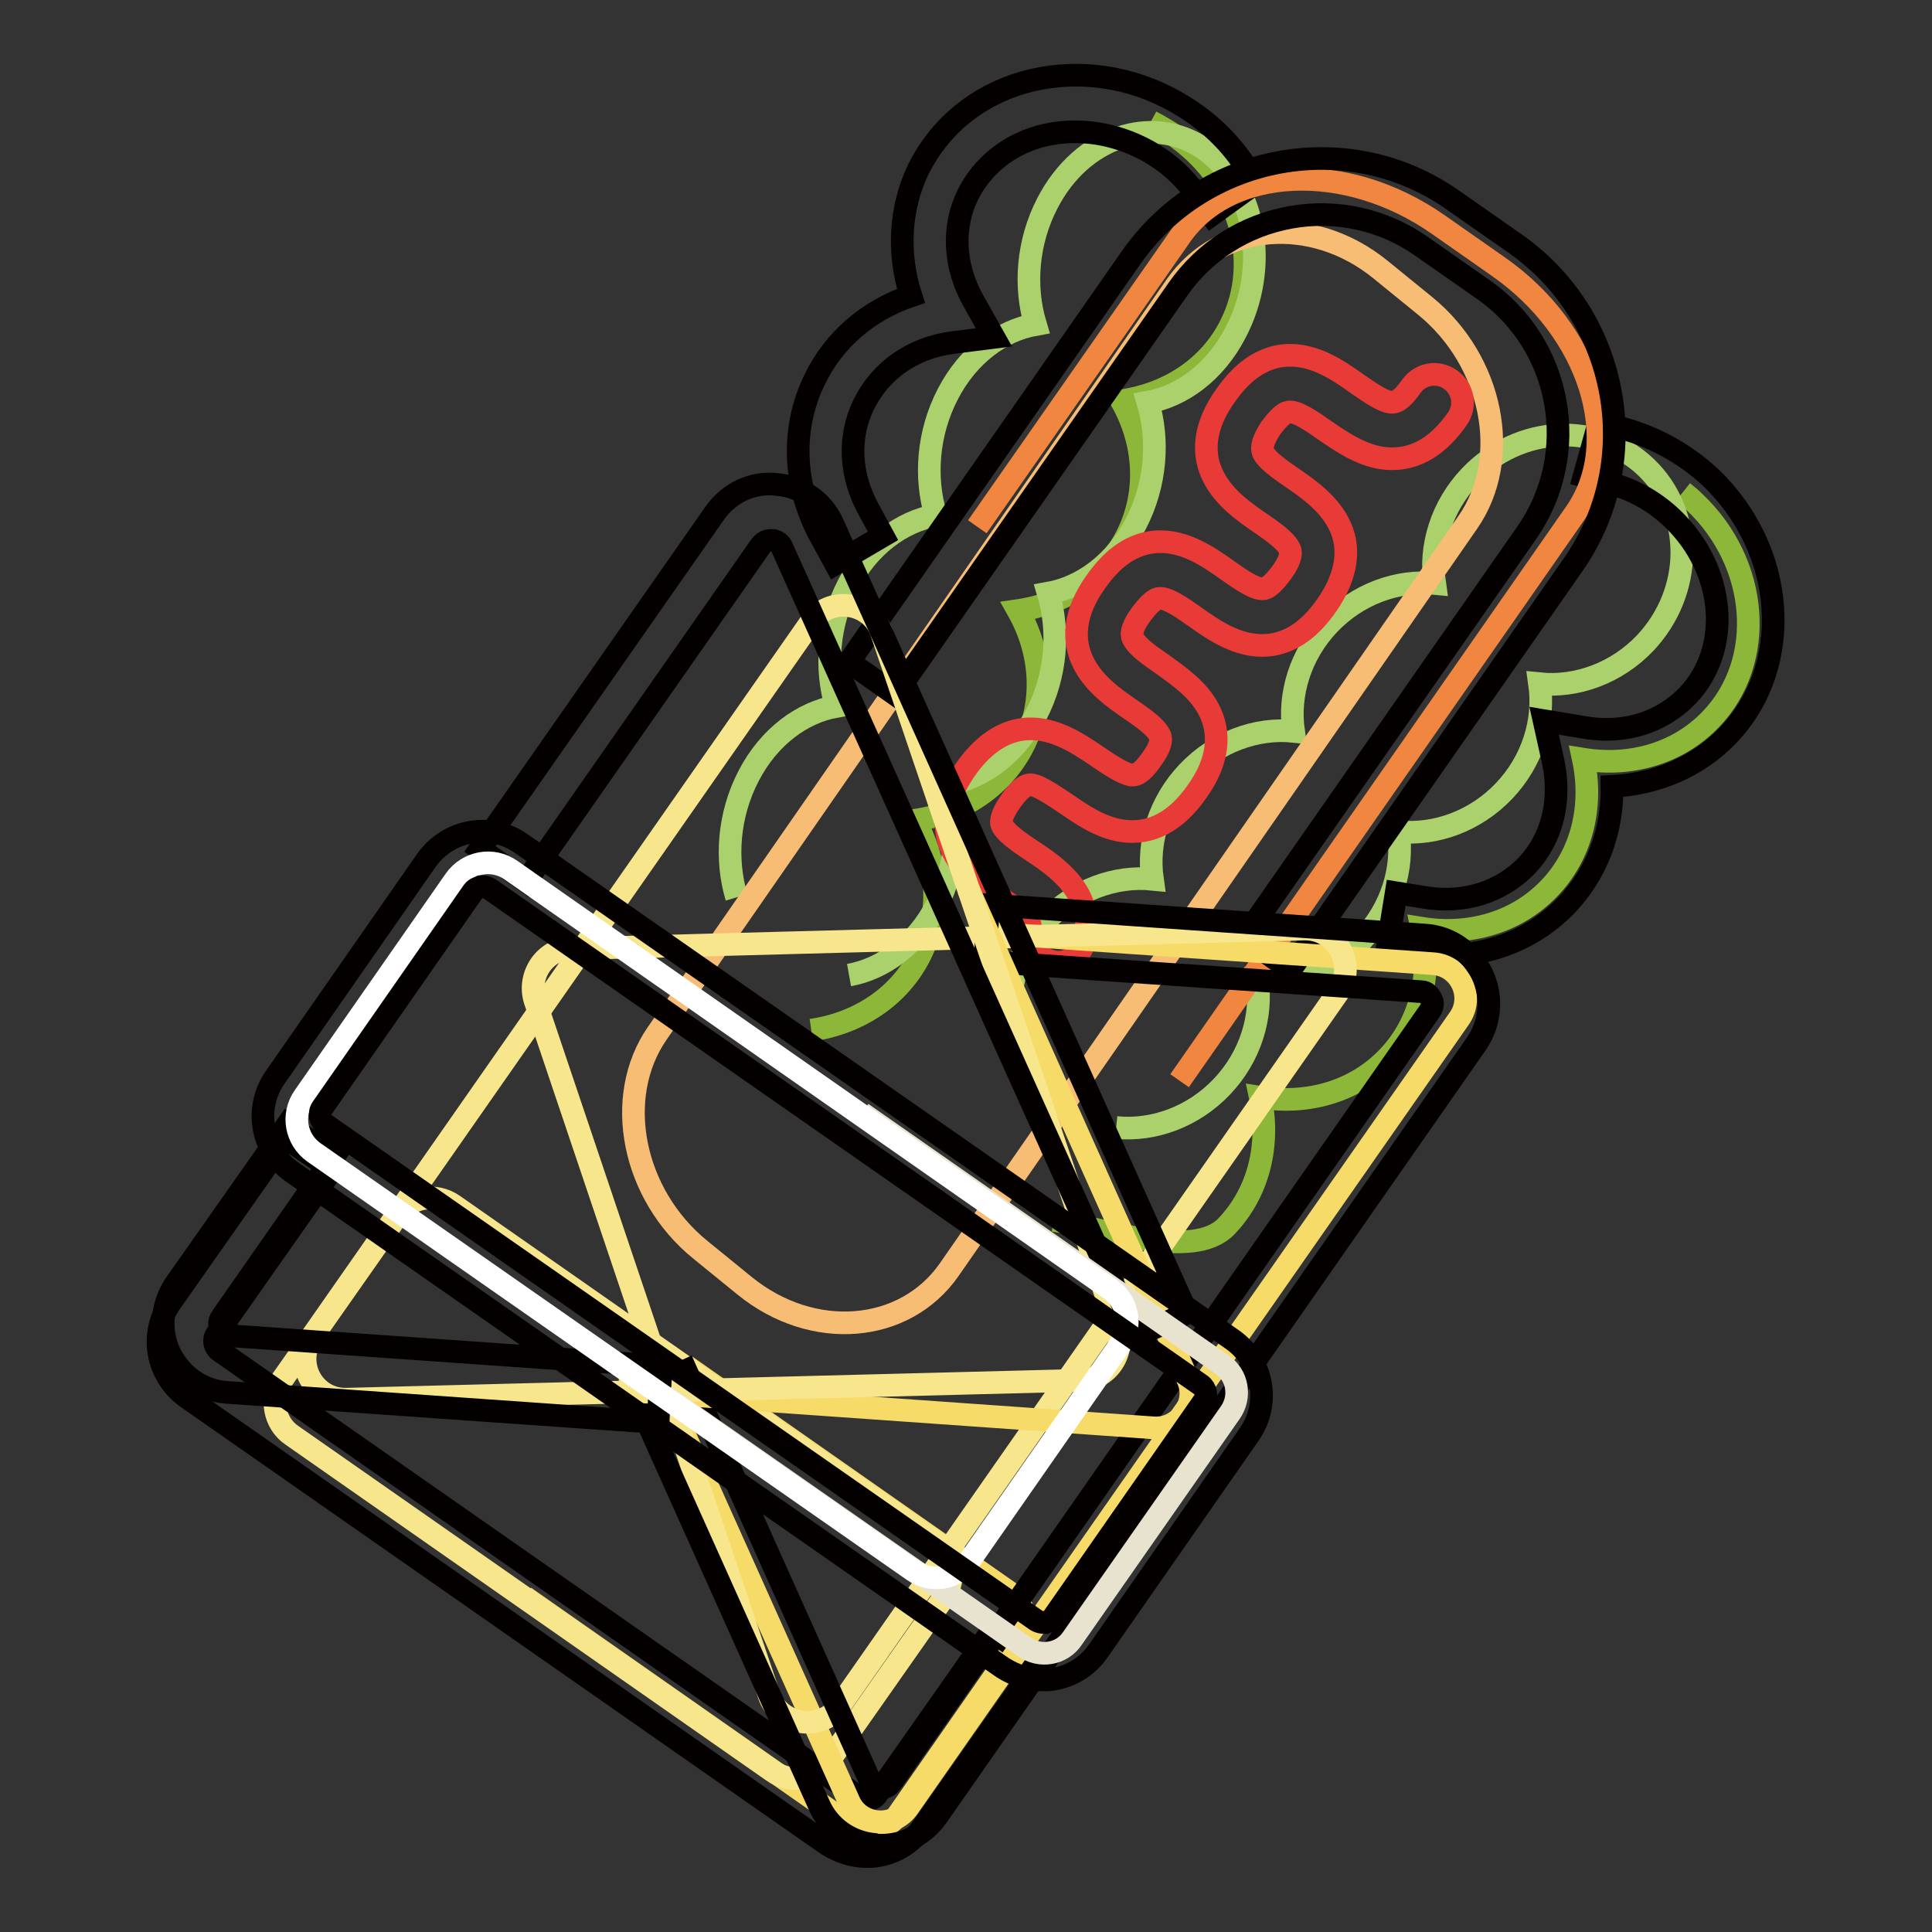
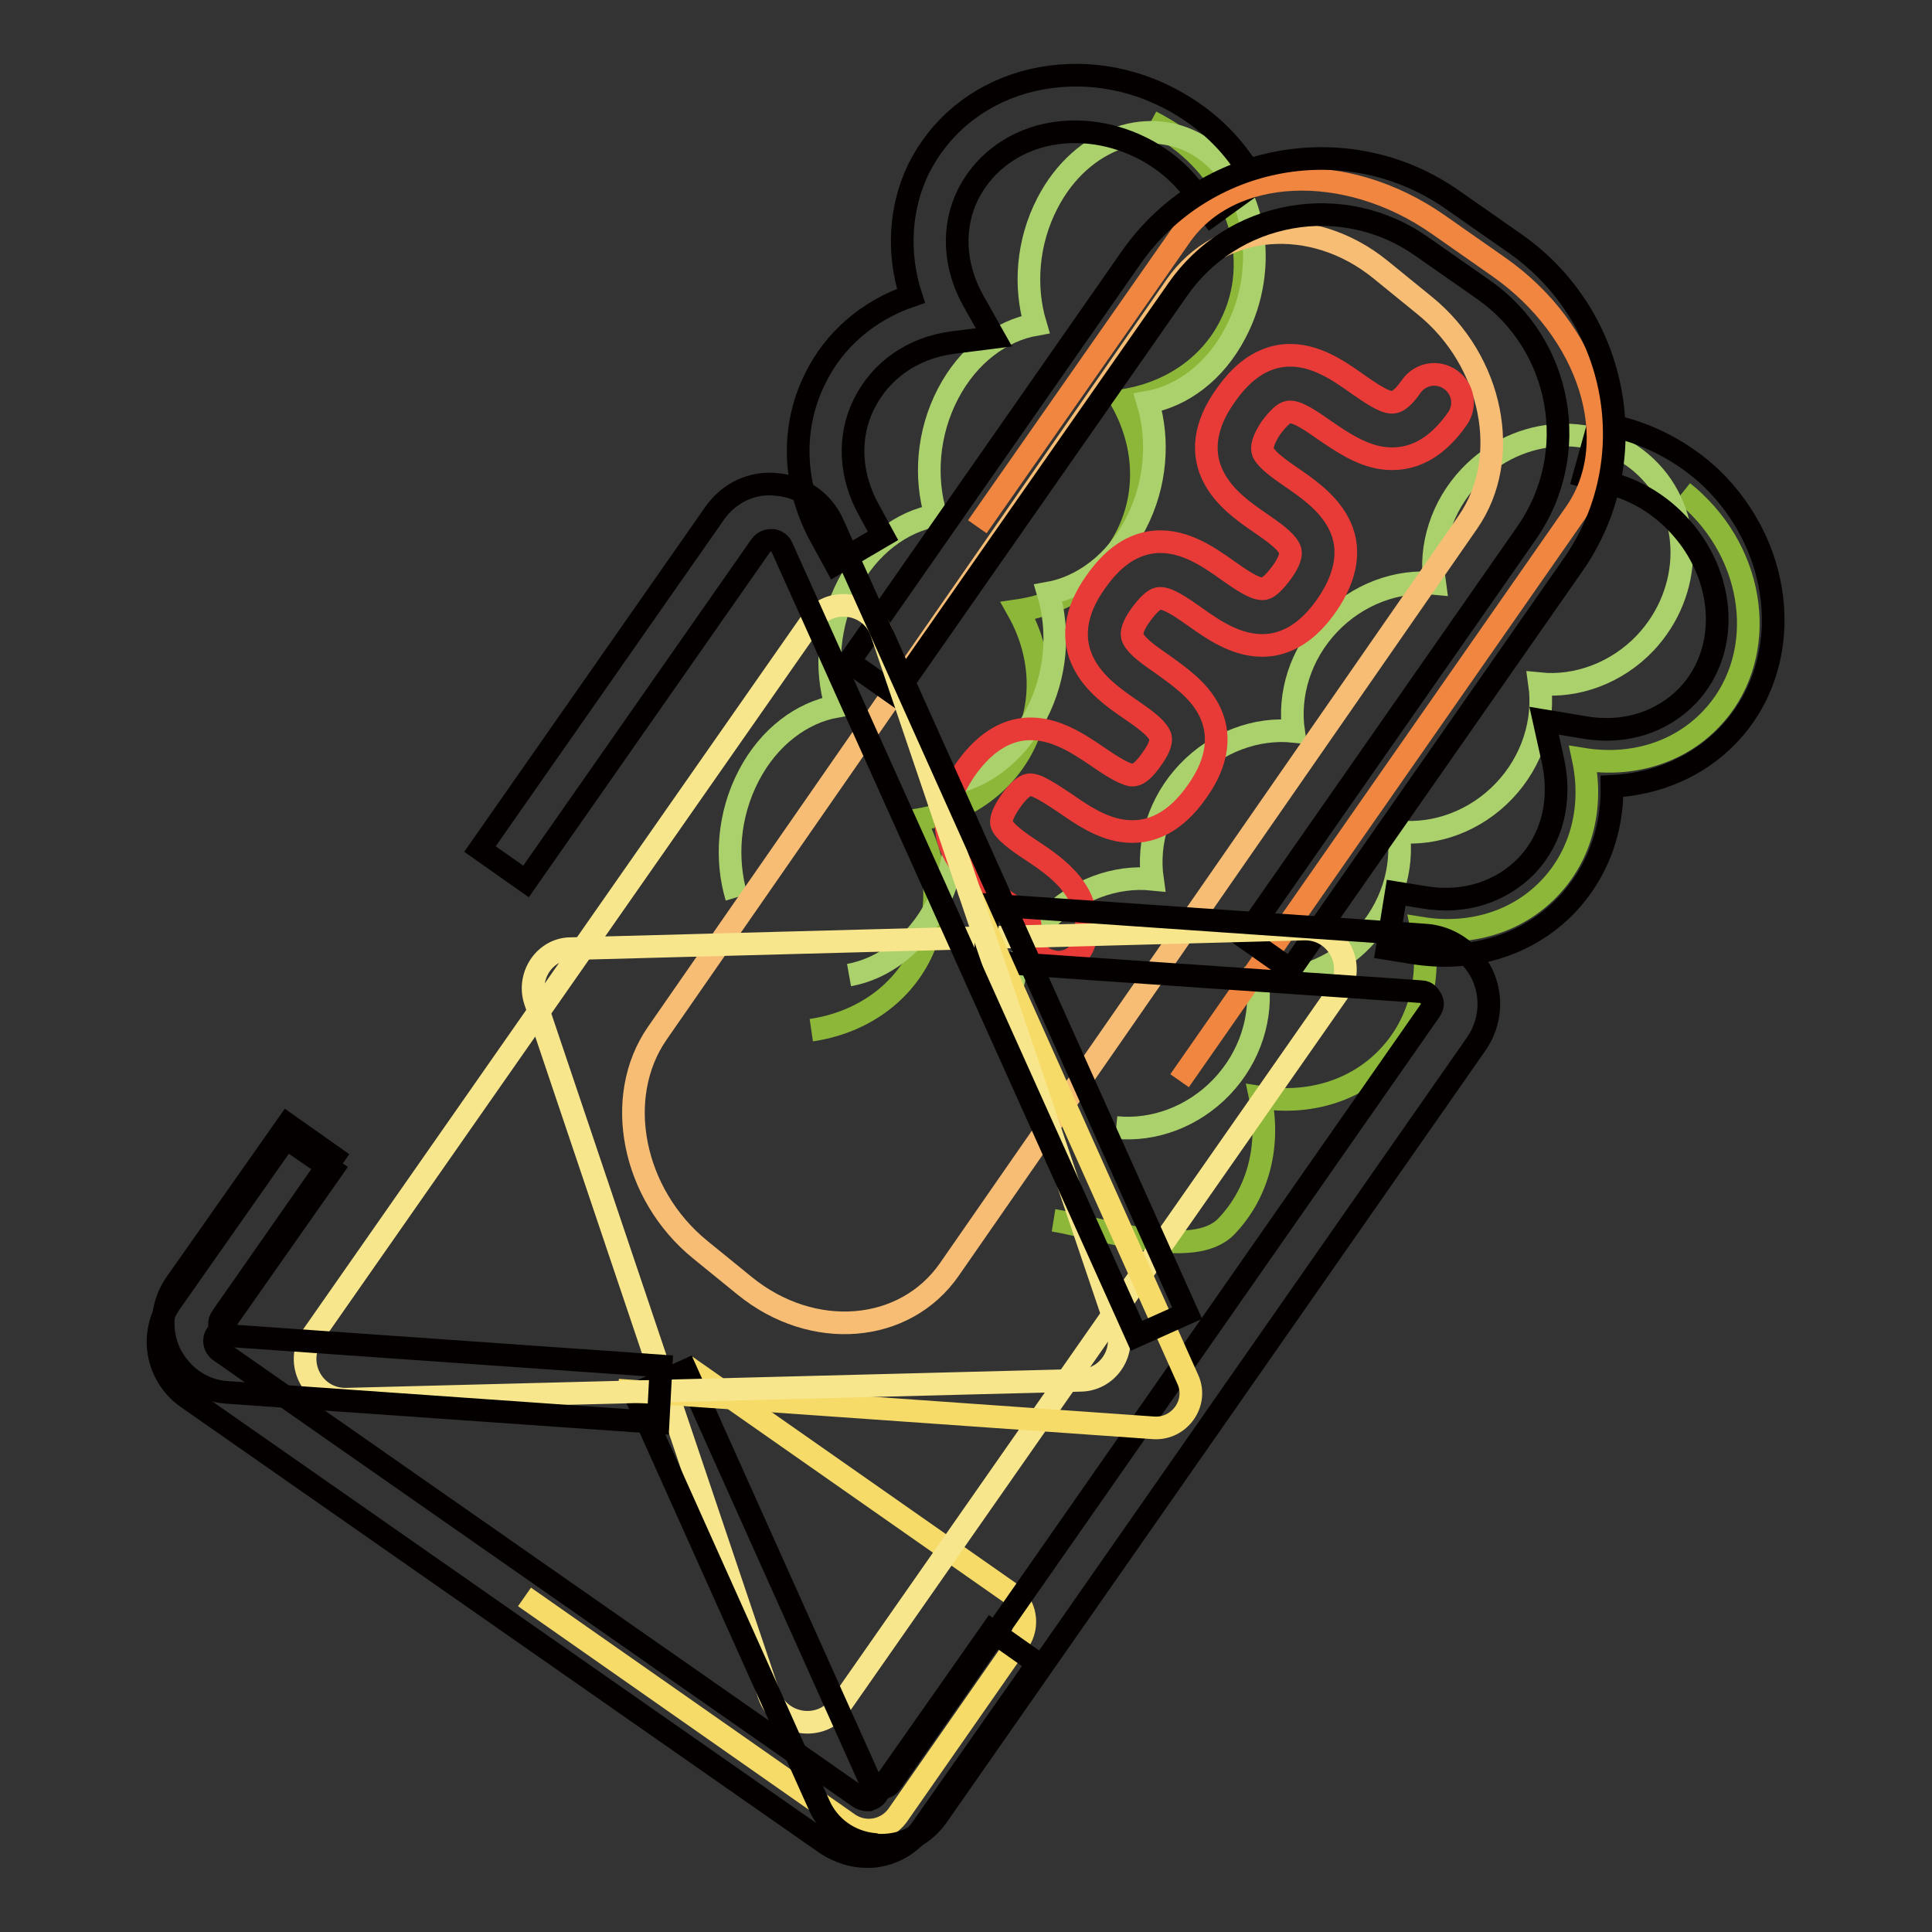
<svg xmlns="http://www.w3.org/2000/svg" version="1.1" x="0px" y="0px" viewBox="0 0 256 256" enable-background="new 0 0 256 256" xml:space="preserve">
  <rect x="0" y="0" width="256" height="256" fill="#333333" stroke="none" />
  <g>
    <path stroke-width="3" fill-opacity="0" stroke="#8cb739" d="M139.6,161.7c6.2,1,18.5,5.4,22.9,0.8c4.4-4.6,5.8-11,4.5-17.1c6.2,1,12.5-0.7,16.9-5.3s5.8-11,4.5-17.1 c6.2,1,12.5-0.7,16.9-5.3c4.4-4.6,5.8-11,4.5-17.1c6.2,1,12.5-0.7,16.9-5.3c7.4-7.7,6.4-20.7-2.2-28.8c-0.5-0.5-1-0.9-1.5-1.3" />
    <path stroke-width="3" fill-opacity="0" stroke="#abd16c" d="M147.9,149.4c4.9,0.5,10.2-1.4,14-5.4c3.8-4,5.4-9.3,4.7-14.2c4.9,0.5,10.2-1.4,14-5.4 c3.8-4,5.4-9.3,4.7-14.2c4.9,0.5,10.2-1.4,14-5.4c3.8-4,5.4-9.3,4.7-14.2c4.9,0.5,10.2-1.4,14-5.4c6.4-6.8,6.5-17.2,0.1-23.3 c-6.4-6.1-16.8-5.6-23.3,1.2c-3.8,4-5.4,9.3-4.7,14.2c-4.9-0.5-10.2,1.4-14,5.4c-3.8,4-5.4,9.3-4.7,14.2c-4.9-0.5-10.2,1.4-14,5.4 c-3.8,4-5.4,9.3-4.7,14.2c-4.9-0.5-10.2,1.4-14,5.4c-3.8,4-5.4,9.3-4.7,14.2" />
    <path stroke-width="3" fill-opacity="0" stroke="#040000" d="M191.5,126.6c-1.3,0-2.6-0.1-4-0.3l-3.7-0.6l1.2-7.4l3.7,0.6c5.3,0.9,10.2-0.7,13.6-4.2 c3.4-3.6,4.6-8.6,3.5-13.8l-1.2-5.4l5.4,0.9c5.3,0.9,10.2-0.7,13.6-4.2c6-6.3,5-16.8-2-23.5c-2.3-2.2-5.1-3.8-8.1-4.6l-3.6-1l2-7.2 l3.6,1c4.1,1.2,8,3.4,11.2,6.4c10,9.6,11.1,24.9,2.3,34.1c-4,4.2-9.5,6.5-15.4,6.8c0.1,5.9-2,11.5-6,15.7 C203.5,124.2,197.7,126.6,191.5,126.6L191.5,126.6z" />
    <path stroke-width="3" fill-opacity="0" stroke="#8cb739" d="M152.5,16.1c1.3,0.7,2.6,1.4,3.7,2.3c8,5.9,11.1,16.2,6.9,24.6c-2.8,5.7-8.3,9.2-14.5,10.1 c3.1,5.5,3.6,12,0.8,17.7c-2.8,5.7-8.3,9.2-14.5,10.1c3.1,5.5,3.6,12,0.8,17.7c-2.8,5.7-8.3,9.2-14.5,10.1c3.1,5.5,3.6,12,0.8,17.7 c-2.8,5.7-8.3,9.2-14.5,10.1" />
    <path stroke-width="3" fill-opacity="0" stroke="#abd16c" d="M97.6,118.9c-1.5-5-1.1-10.9,1.6-16.1c2.7-5.2,7.1-8.4,11.6-9.2c-1.5-5-1.1-10.9,1.6-16.1 c2.7-5.2,7.1-8.4,11.6-9.2c-1.5-5-1.1-10.9,1.6-16.1s7.1-8.4,11.6-9.2c-1.5-5-1.1-10.9,1.6-16.1c4.5-8.7,13.8-11.9,20.7-7.2 c6.9,4.8,8.8,15.7,4.2,24.4c-2.7,5.2-7.1,8.4-11.6,9.2c1.5,5,1.1,10.9-1.6,16.1c-2.7,5.2-7.1,8.4-11.6,9.2c1.5,5,1.1,10.9-1.6,16.1 c-2.7,5.2-7.1,8.4-11.6,9.2c1.5,5,1.1,10.9-1.6,16.1c-2.7,5.2-7.1,8.4-11.6,9.2" />
    <path stroke-width="3" fill-opacity="0" stroke="#040000" d="M110.7,74.7l-1.8-3.3c-3.8-6.7-4.2-14.6-0.9-21.2c2.5-5.2,7.1-9.1,12.7-11c-1.8-5.6-1.5-11.6,1-16.8 c2.8-5.6,7.7-9.7,14-11.5c6.1-1.7,12.8-1.1,18.8,1.9c4,2,7.4,4.8,9.9,8.3l2.2,3l-6.1,4.4l-2.2-3c-1.8-2.5-4.3-4.6-7.2-6 c-4.3-2.1-9.1-2.6-13.4-1.4c-4.2,1.2-7.5,3.9-9.4,7.6c-2.2,4.4-1.9,9.6,0.7,14.2l2.7,4.8l-5.5,0.7c-5.3,0.7-9.5,3.7-11.7,8.1 c-2.2,4.4-1.9,9.6,0.7,14.2l1.8,3.3L110.7,74.7L110.7,74.7z" />
    <path stroke-width="3" fill-opacity="0" stroke="#f0863f" d="M129.5,69.8l26.9-38.5c6.5-9.4,21.9-10.1,34.1-1.6l8,5.6c12.2,8.5,16.8,23.2,10.3,32.6l-52.5,75.3" />
    <path stroke-width="3" fill-opacity="0" stroke="#f7bd75" d="M194.5,69.2l-68.7,99c-5.9,8.5-18.1,9.5-27.1,2.2l-5.9-4.8c-9-7.3-11.6-20.2-5.7-28.7l68.7-99 c5.9-8.5,18.1-9.5,27.1-2.2l5.9,4.8C197.8,47.8,200.4,60.7,194.5,69.2L194.5,69.2z" />
    <path stroke-width="3" fill-opacity="0" stroke="#040000" d="M171,128.5l-6.1-4.3l37.4-53.6c7.3-10.5,4.7-24.9-5.7-32.2l-8.3-5.8c-5-3.5-11.2-4.9-17.3-3.8 c-6.1,1.1-11.4,4.5-14.9,9.5L118.6,92l-6.1-4.3l37.4-53.6c9.7-13.8,28.8-17.3,42.6-7.6l8.3,5.8c13.8,9.7,17.3,28.8,7.6,42.6 L171,128.5L171,128.5z" />
    <path stroke-width="3" fill-opacity="0" stroke="#e83b37" d="M140.2,127.5c-0.2,0-0.5,0-0.7-0.1c-2-0.4-3.4-2.3-3-4.4c0.2-1.1-1-2.1-3.9-4c-2.8-1.9-6.3-4.3-7.1-8.4 c-0.5-2.7,0.3-5.5,2.4-8.6c2.1-3,4.5-4.8,7.2-5.3c4.1-0.7,7.6,1.7,10.4,3.6c1.6,1.1,3.3,2.2,4.4,2.4c0.3,0,1.1,0.2,2.7-2.1 c1.6-2.2,1.2-3,1-3.3c-0.5-1-2.2-2.2-3.8-3.3c-2.2-1.5-4.7-3.3-6.1-5.9c-1.8-3.3-1.3-7.1,1.5-11c2.1-3,4.4-4.7,7.1-5.2 c4.1-0.7,7.6,1.7,10.4,3.7c1.7,1.2,3.7,2.6,4.8,2.4c0.6-0.1,1.4-0.9,2.3-2.1c1.6-2.2,1.2-3,1-3.3c-0.5-1-2.2-2.2-3.8-3.3 c-2.2-1.5-4.7-3.3-6.1-5.9c-1.8-3.3-1.3-7.1,1.5-11c2.1-3,4.4-4.7,7.1-5.2c4.1-0.7,7.6,1.7,10.4,3.7c1.6,1.1,3.3,2.3,4.4,2.4 c0.3,0,1.1,0.2,2.7-2.1c1.2-1.7,3.5-2.1,5.2-0.9c1.7,1.2,2.1,3.5,0.9,5.2c-2.8,4-6.1,5.7-9.9,5.2c-2.9-0.4-5.5-2.2-7.7-3.7 c-1.7-1.2-3.7-2.6-4.8-2.4c-0.6,0.1-1.4,0.9-2.3,2.1c-1.5,2.3-1.1,3-1,3.3c0.5,1,2.2,2.2,3.8,3.3c2.2,1.5,4.7,3.3,6.1,5.9 c1.8,3.3,1.2,7.1-1.5,11c-2.1,3-4.4,4.7-7.1,5.2c-4.1,0.7-7.6-1.7-10.4-3.7c-1.7-1.2-3.7-2.6-4.8-2.4c-0.6,0.1-1.4,0.9-2.3,2.1 c-1.6,2.2-1.2,3-1,3.3c0.5,1,2.2,2.2,3.8,3.3c2.2,1.6,4.7,3.3,6.1,5.9c1.8,3.3,1.3,7.1-1.5,11c-2.8,4-6.1,5.7-9.8,5.2 c-2.9-0.4-5.4-2.1-7.7-3.7c-1.7-1.1-3.8-2.6-4.8-2.4c-0.6,0.1-1.5,0.9-2.4,2.2c-0.9,1.3-1.3,2.3-1.2,2.9c0.2,1,2.3,2.5,4,3.6 c3.3,2.2,8.2,5.5,7.1,11.6C143.6,126.2,142,127.5,140.2,127.5L140.2,127.5z" />
    <path stroke-width="3" fill-opacity="0" stroke="#f6db69" d="M69.5,211.6l43,30.1c2.1,1.4,4.9,0.9,6.4-1.1l16.1-23.1c1.4-2.1,0.9-4.9-1.1-6.4l-43-30.1" />
-     <path stroke-width="3" fill-opacity="0" stroke="#f8e68c" d="M123.8,204.2l-63.7-44.5c-2.4-1.7-5.8-1.1-7.4,1.3l-15.3,21.8c-1.7,2.4-1.1,5.8,1.3,7.4l63.7,44.5 c2.4,1.7,5.8,1.1,7.4-1.3l15.3-21.8C126.8,209.2,126.2,205.9,123.8,204.2z" />
    <path stroke-width="3" fill-opacity="0" stroke="#040000" d="M114.8,246c-1.8,0-3.6-0.6-5.2-1.6l-84.8-59.2c-4.1-2.9-5.1-8.5-2.2-12.6l15.3-21.8L44,155l-15.3,21.8 c-0.5,0.7-0.3,1.7,0.4,2.2l84.8,59.2c0.5,0.3,1,0.3,1.2,0.3c0.2-0.1,0.7-0.2,1-0.6l15.3-21.8l6.1,4.3l-15.3,21.8 c-1.4,2-3.5,3.3-5.9,3.7C115.9,246,115.4,246,114.8,246z" />
-     <path stroke-width="3" fill-opacity="0" stroke="#f6db69" d="M87.6,183.2l24.9,55.5c1.4,3.2,5.9,3.7,7.9,0.7l73-104.5c2-2.9,0.1-6.9-3.4-7.2l-59.1-4.1" />
    <path stroke-width="3" fill-opacity="0" stroke="#f8e68c" d="M70.9,132.6l31,92c1.4,4.1,6.9,4.9,9.4,1.4l66-94.5c2.5-3.6-0.1-8.5-4.5-8.4l-97,2.6 C72.3,125.6,69.8,129.2,70.9,132.6z" />
    <path stroke-width="3" fill-opacity="0" stroke="#040000" d="M116.8,244.5c-0.3,0-0.6,0-0.9-0.1c-3.3-0.3-6.1-2.3-7.4-5.3l-24.4-54.4l6.8-3.1l24.4,54.4 c0.3,0.7,1,0.9,1.3,0.9c0.3,0,1,0,1.5-0.7l71.4-102.3c0.5-0.7,0.3-1.3,0.1-1.6c-0.2-0.3-0.5-0.9-1.3-0.9l-57.8-4l0.5-7.5l57.8,4 c3.3,0.2,6.1,2.2,7.6,5.2c1.4,3,1.1,6.4-0.7,9.1l-71.4,102.3C122.5,243.1,119.8,244.5,116.8,244.5z" />
    <path stroke-width="3" fill-opacity="0" stroke="#f6db69" d="M81.9,184.2l71,5c3.4,0.2,5.9-3.3,4.5-6.4l-29.1-65" />
    <path stroke-width="3" fill-opacity="0" stroke="#f8e68c" d="M148,175.9l-31.2-92.1c-1.4-4.1-6.9-4.9-9.4-1.3l-66,94.5c-2.5,3.6,0.1,8.5,4.5,8.4l97.2-2.5 C146.7,182.9,149.2,179.3,148,175.9L148,175.9z" />
    <path stroke-width="3" fill-opacity="0" stroke="#040000" d="M87.2,188.5l-57.1-4c-3.3-0.2-6.1-2.2-7.6-5.2c-1.4-3-1.1-6.4,0.7-9.1L38.1,149l6.1,4.3l-14.8,21.2 c-0.5,0.7-0.3,1.3-0.1,1.6c0.2,0.3,0.5,0.9,1.3,0.9l57,4L87.2,188.5L87.2,188.5z M150.6,177L103.6,72.5c-0.3-0.7-1-0.9-1.3-0.9 c-0.3,0-1,0-1.5,0.7l-31.1,44.5l-6.1-4.3l31.1-44.5c1.9-2.7,5-4.2,8.3-3.8c3.3,0.3,6.1,2.3,7.4,5.3l46.9,104.5L150.6,177L150.6,177 z" />
-     <path stroke-width="3" fill-opacity="0" stroke="#e8e3cf" d="M114.2,147.5l47.7,33.3c2.1,1.4,2.6,4.3,1.1,6.4l-20.9,29.9c-1.4,2.1-4.3,2.6-6.4,1.1L88.1,185" />
-     <path stroke-width="3" fill-opacity="0" stroke="#ffffff" d="M121,208.1l-79.4-55.4c-2.4-1.7-3-5-1.3-7.4l20-28.7c1.7-2.4,5-3,7.4-1.3l79.4,55.5c2.4,1.7,3,5,1.3,7.4 l-20,28.7C126.7,209.2,123.4,209.8,121,208.1L121,208.1z" />
-     <path stroke-width="3" fill-opacity="0" stroke="#040000" d="M138.1,222.6c-1.8,0-3.6-0.6-5.2-1.6l-94.2-65.7c-4.1-2.9-5.1-8.5-2.2-12.6l20-28.7 c2.9-4.1,8.5-5.1,12.6-2.2l94.2,65.7c4.1,2.9,5.1,8.5,2.2,12.6l-20,28.7c-1.4,2-3.5,3.3-5.9,3.7 C139.2,222.6,138.6,222.6,138.1,222.6L138.1,222.6z M64,117.5c-0.1,0-0.2,0-0.3,0c-0.2,0.1-0.7,0.2-1,0.6l-20,28.7 c-0.5,0.7-0.3,1.7,0.4,2.2l94.2,65.7c0.5,0.3,1,0.3,1.2,0.3c0.2-0.1,0.7-0.2,1-0.6l20-28.7c0.5-0.7,0.3-1.7-0.4-2.2l-94.2-65.7 C64.6,117.6,64.2,117.5,64,117.5L64,117.5z" />
  </g>
</svg>